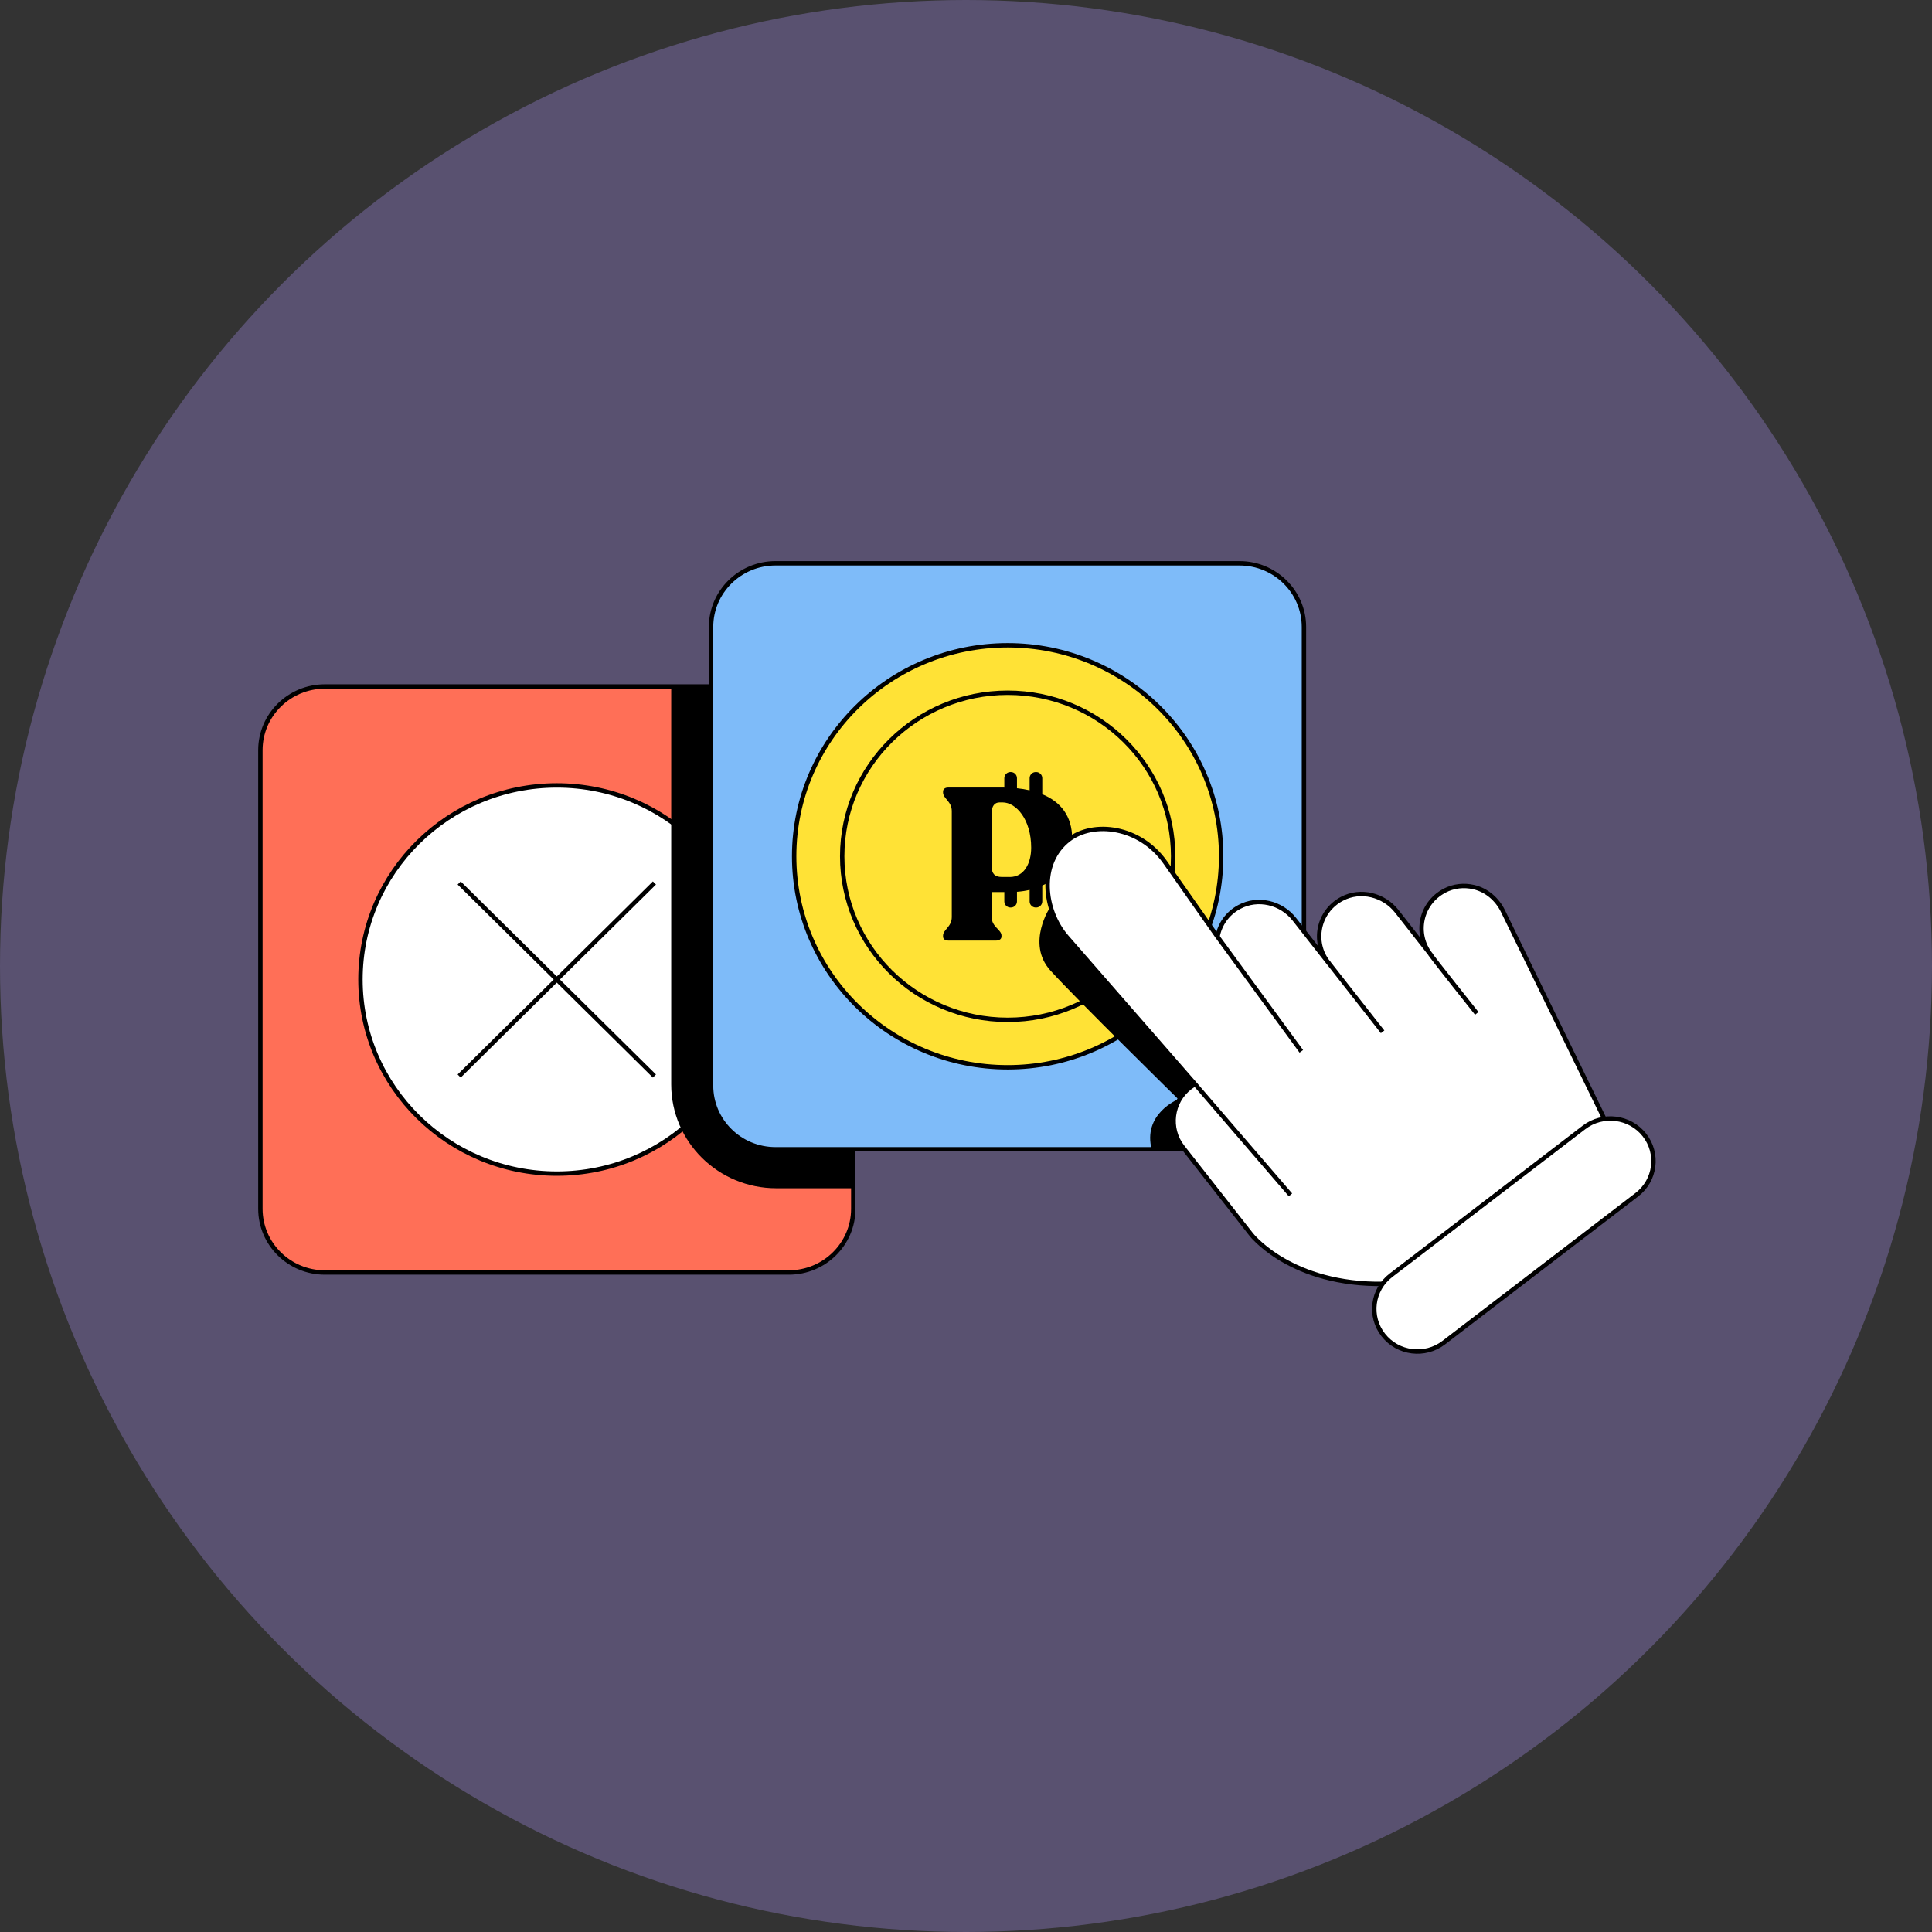
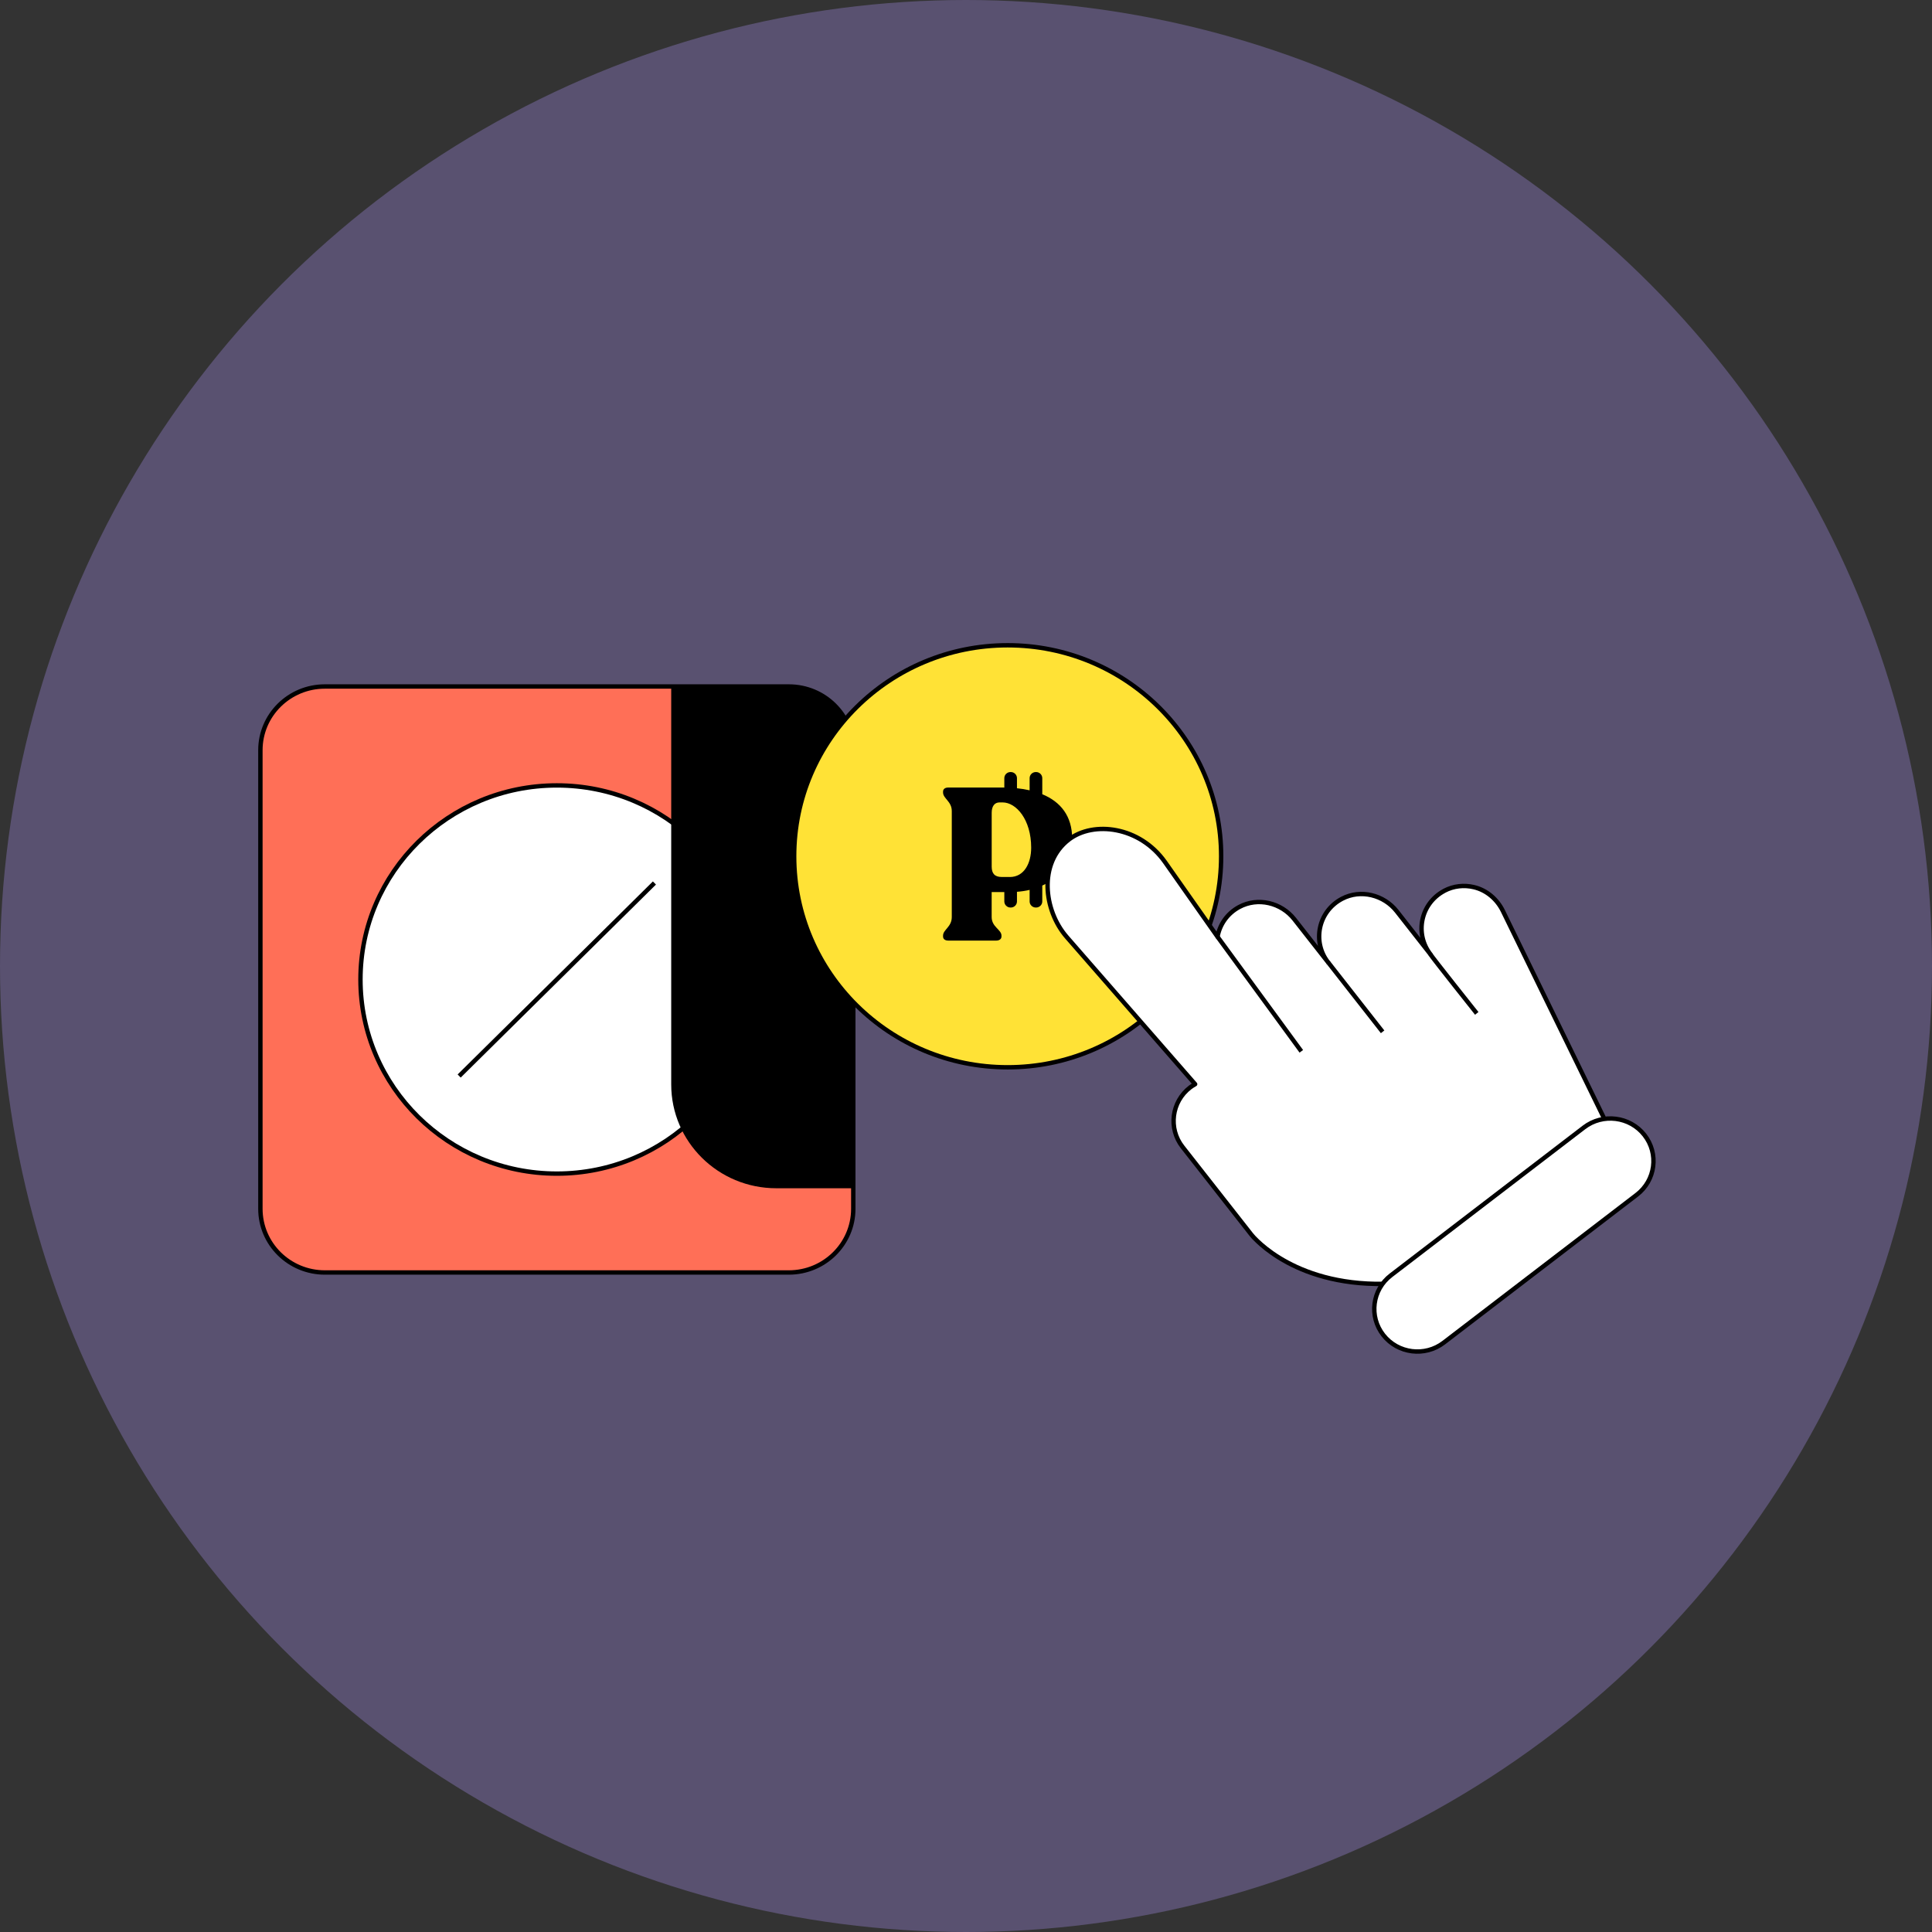
<svg xmlns="http://www.w3.org/2000/svg" width="440" height="440" viewBox="0 0 440 440" fill="none">
  <rect x="0" y="0" width="440" height="440" fill="#333333" stroke="none" />
  <circle opacity="0.3" cx="220" cy="220" r="220" fill="#B396FF" />
  <mask id="mask0_1144_35310" style="mask-type:alpha" maskUnits="userSpaceOnUse" x="44" y="113" width="352" height="214">
    <rect x="44" y="113" width="352" height="214" fill="#D9D9D9" />
  </mask>
  <g mask="url(#mask0_1144_35310)">
    <path d="M179.653 156.344H73.981C65.875 156.344 59.304 162.838 59.304 170.849V275.294C59.304 283.306 65.875 289.8 73.981 289.8H179.653C187.759 289.8 194.33 283.306 194.33 275.294V170.849C194.33 162.838 187.759 156.344 179.653 156.344Z" fill="#FF6F57" stroke="black" stroke-linejoin="round" />
    <path d="M126.818 267.283C151.518 267.283 171.542 247.492 171.542 223.078C171.542 198.665 151.518 178.874 126.818 178.874C102.117 178.874 82.093 198.665 82.093 223.078C82.093 247.492 102.117 267.283 126.818 267.283Z" fill="white" stroke="black" stroke-linejoin="round" />
-     <path d="M104.572 201.096L149.041 245.056" stroke="black" stroke-miterlimit="10" />
    <path d="M149.041 201.096L104.572 245.056" stroke="black" stroke-miterlimit="10" />
    <path d="M179.648 156.344H152.864V246.97C152.864 260.031 163.573 270.616 176.788 270.616H194.324V170.849C194.324 162.839 187.752 156.344 179.648 156.344Z" fill="black" />
-     <path d="M282.288 128.286H176.615C168.51 128.286 161.939 134.78 161.939 142.791V247.236C161.939 255.248 168.51 261.742 176.615 261.742H282.288C290.393 261.742 296.964 255.248 296.964 247.236V142.791C296.964 134.78 290.393 128.286 282.288 128.286Z" fill="#7EBBF9" stroke="black" stroke-miterlimit="10" />
    <path d="M229.487 243.069C256.34 243.069 278.108 221.554 278.108 195.013C278.108 168.473 256.34 146.957 229.487 146.957C202.635 146.957 180.866 168.473 180.866 195.013C180.866 221.554 202.635 243.069 229.487 243.069Z" fill="#FFE236" stroke="black" stroke-miterlimit="10" />
-     <path d="M229.491 232.259C250.303 232.259 267.175 215.583 267.175 195.013C267.175 174.442 250.303 157.766 229.491 157.766C208.678 157.766 191.806 174.442 191.806 195.013C191.806 215.583 208.678 232.259 229.491 232.259Z" fill="#FFE236" stroke="black" stroke-miterlimit="10" />
    <path d="M244.177 190.986C244.177 185.831 241.529 182.597 237.371 180.879V177.217C237.371 176.452 236.739 175.828 235.965 175.828H235.894C235.121 175.828 234.489 176.452 234.489 177.217V179.988C233.574 179.777 232.616 179.623 231.608 179.518V177.217C231.608 176.452 230.976 175.828 230.203 175.828H230.132C229.358 175.828 228.727 176.452 228.727 177.217V179.363C228.592 179.363 228.464 179.356 228.329 179.356H215.966C215.221 179.356 214.774 179.7 214.774 180.289V180.486C214.774 181.861 216.761 182.499 216.761 184.708V208.859C216.761 211.118 214.774 211.707 214.774 213.082V213.278C214.774 213.867 215.221 214.211 215.966 214.211H226.889C227.584 214.211 228.081 213.867 228.081 213.278V213.082C228.081 211.707 225.845 211.118 225.845 208.859V203.163H228.727V205.296C228.727 206.06 229.358 206.685 230.132 206.685H230.203C230.976 206.685 231.608 206.06 231.608 205.296V203.1C232.616 203.023 233.581 202.883 234.489 202.665V205.296C234.489 206.06 235.121 206.685 235.894 206.685H235.965C236.739 206.685 237.371 206.06 237.371 205.296V201.683C241.636 199.726 244.177 195.938 244.177 190.993V190.986ZM229.976 199.726H228.138C226.498 199.726 225.852 198.892 225.852 197.369V185.101C225.852 183.628 226.498 182.744 227.641 182.744H228.336C231.416 182.744 234.844 186.623 234.844 193.056C234.844 196.591 233.254 199.733 229.976 199.733V199.726Z" fill="black" />
-     <path d="M239.222 206.497C239.222 206.497 233.608 214.816 239.222 221.024C244.836 227.231 268.348 250.337 268.348 250.337C268.348 250.337 260.066 253.641 262.337 261.953H279.305C279.305 261.953 283.712 244.922 283.847 244.262C283.982 243.603 274.898 229.869 274.898 229.869L263.543 216.668C263.543 216.668 254.324 208.875 253.522 208.482C252.72 208.089 242.699 204.519 242.699 204.519L239.229 206.497H239.222Z" fill="black" />
    <path d="M328.953 202.871C323.481 205.761 322.154 212.705 325.787 217.342L318.102 207.542C315.156 203.79 309.869 202.457 305.632 204.695C300.161 207.585 298.834 214.529 302.467 219.165L294.767 209.345C291.8 205.564 286.471 204.274 282.22 206.567C279.452 208.062 277.784 210.608 277.28 213.343L265.287 196.284C259.552 188.211 249.049 186.892 243.421 191.206C236.452 196.544 237.651 207.332 242.946 213.4L272.185 246.914C271.801 247.132 271.418 247.37 271.056 247.644C266.805 250.899 266.025 257.001 269.318 261.203L284.959 281.145C284.959 281.145 285.137 281.376 285.498 281.769C285.562 281.839 285.626 281.909 285.697 281.973C288.685 285.101 301.041 295.889 326.036 291.274L363.777 261.259C365.778 259.667 366.41 256.917 365.289 254.63L342.281 207.486C340.975 204.814 338.59 202.731 335.666 202.043C333.445 201.517 331.068 201.749 328.946 202.864L328.953 202.871Z" fill="white" stroke="black" stroke-linejoin="round" />
-     <path d="M272.19 246.921L293.899 272.124" stroke="black" stroke-linejoin="round" />
    <path d="M277.283 213.344L296.367 239.43" stroke="black" stroke-linejoin="round" />
    <path d="M302.475 219.165L314.88 234.99" stroke="black" stroke-linejoin="round" />
    <path d="M325.779 217.349C326.127 217.987 336.318 230.789 336.318 230.789L325.779 217.349Z" fill="white" />
    <path d="M325.779 217.349C326.127 217.987 336.318 230.789 336.318 230.789" stroke="black" stroke-linejoin="round" />
    <path d="M360.738 256.764L316.785 290.438C312.501 293.72 311.72 299.814 315.041 304.048C318.361 308.283 324.527 309.055 328.811 305.772L372.764 272.099C377.049 268.817 377.83 262.723 374.509 258.489C371.188 254.254 365.023 253.482 360.738 256.764Z" fill="white" stroke="black" stroke-linejoin="round" />
  </g>
</svg>